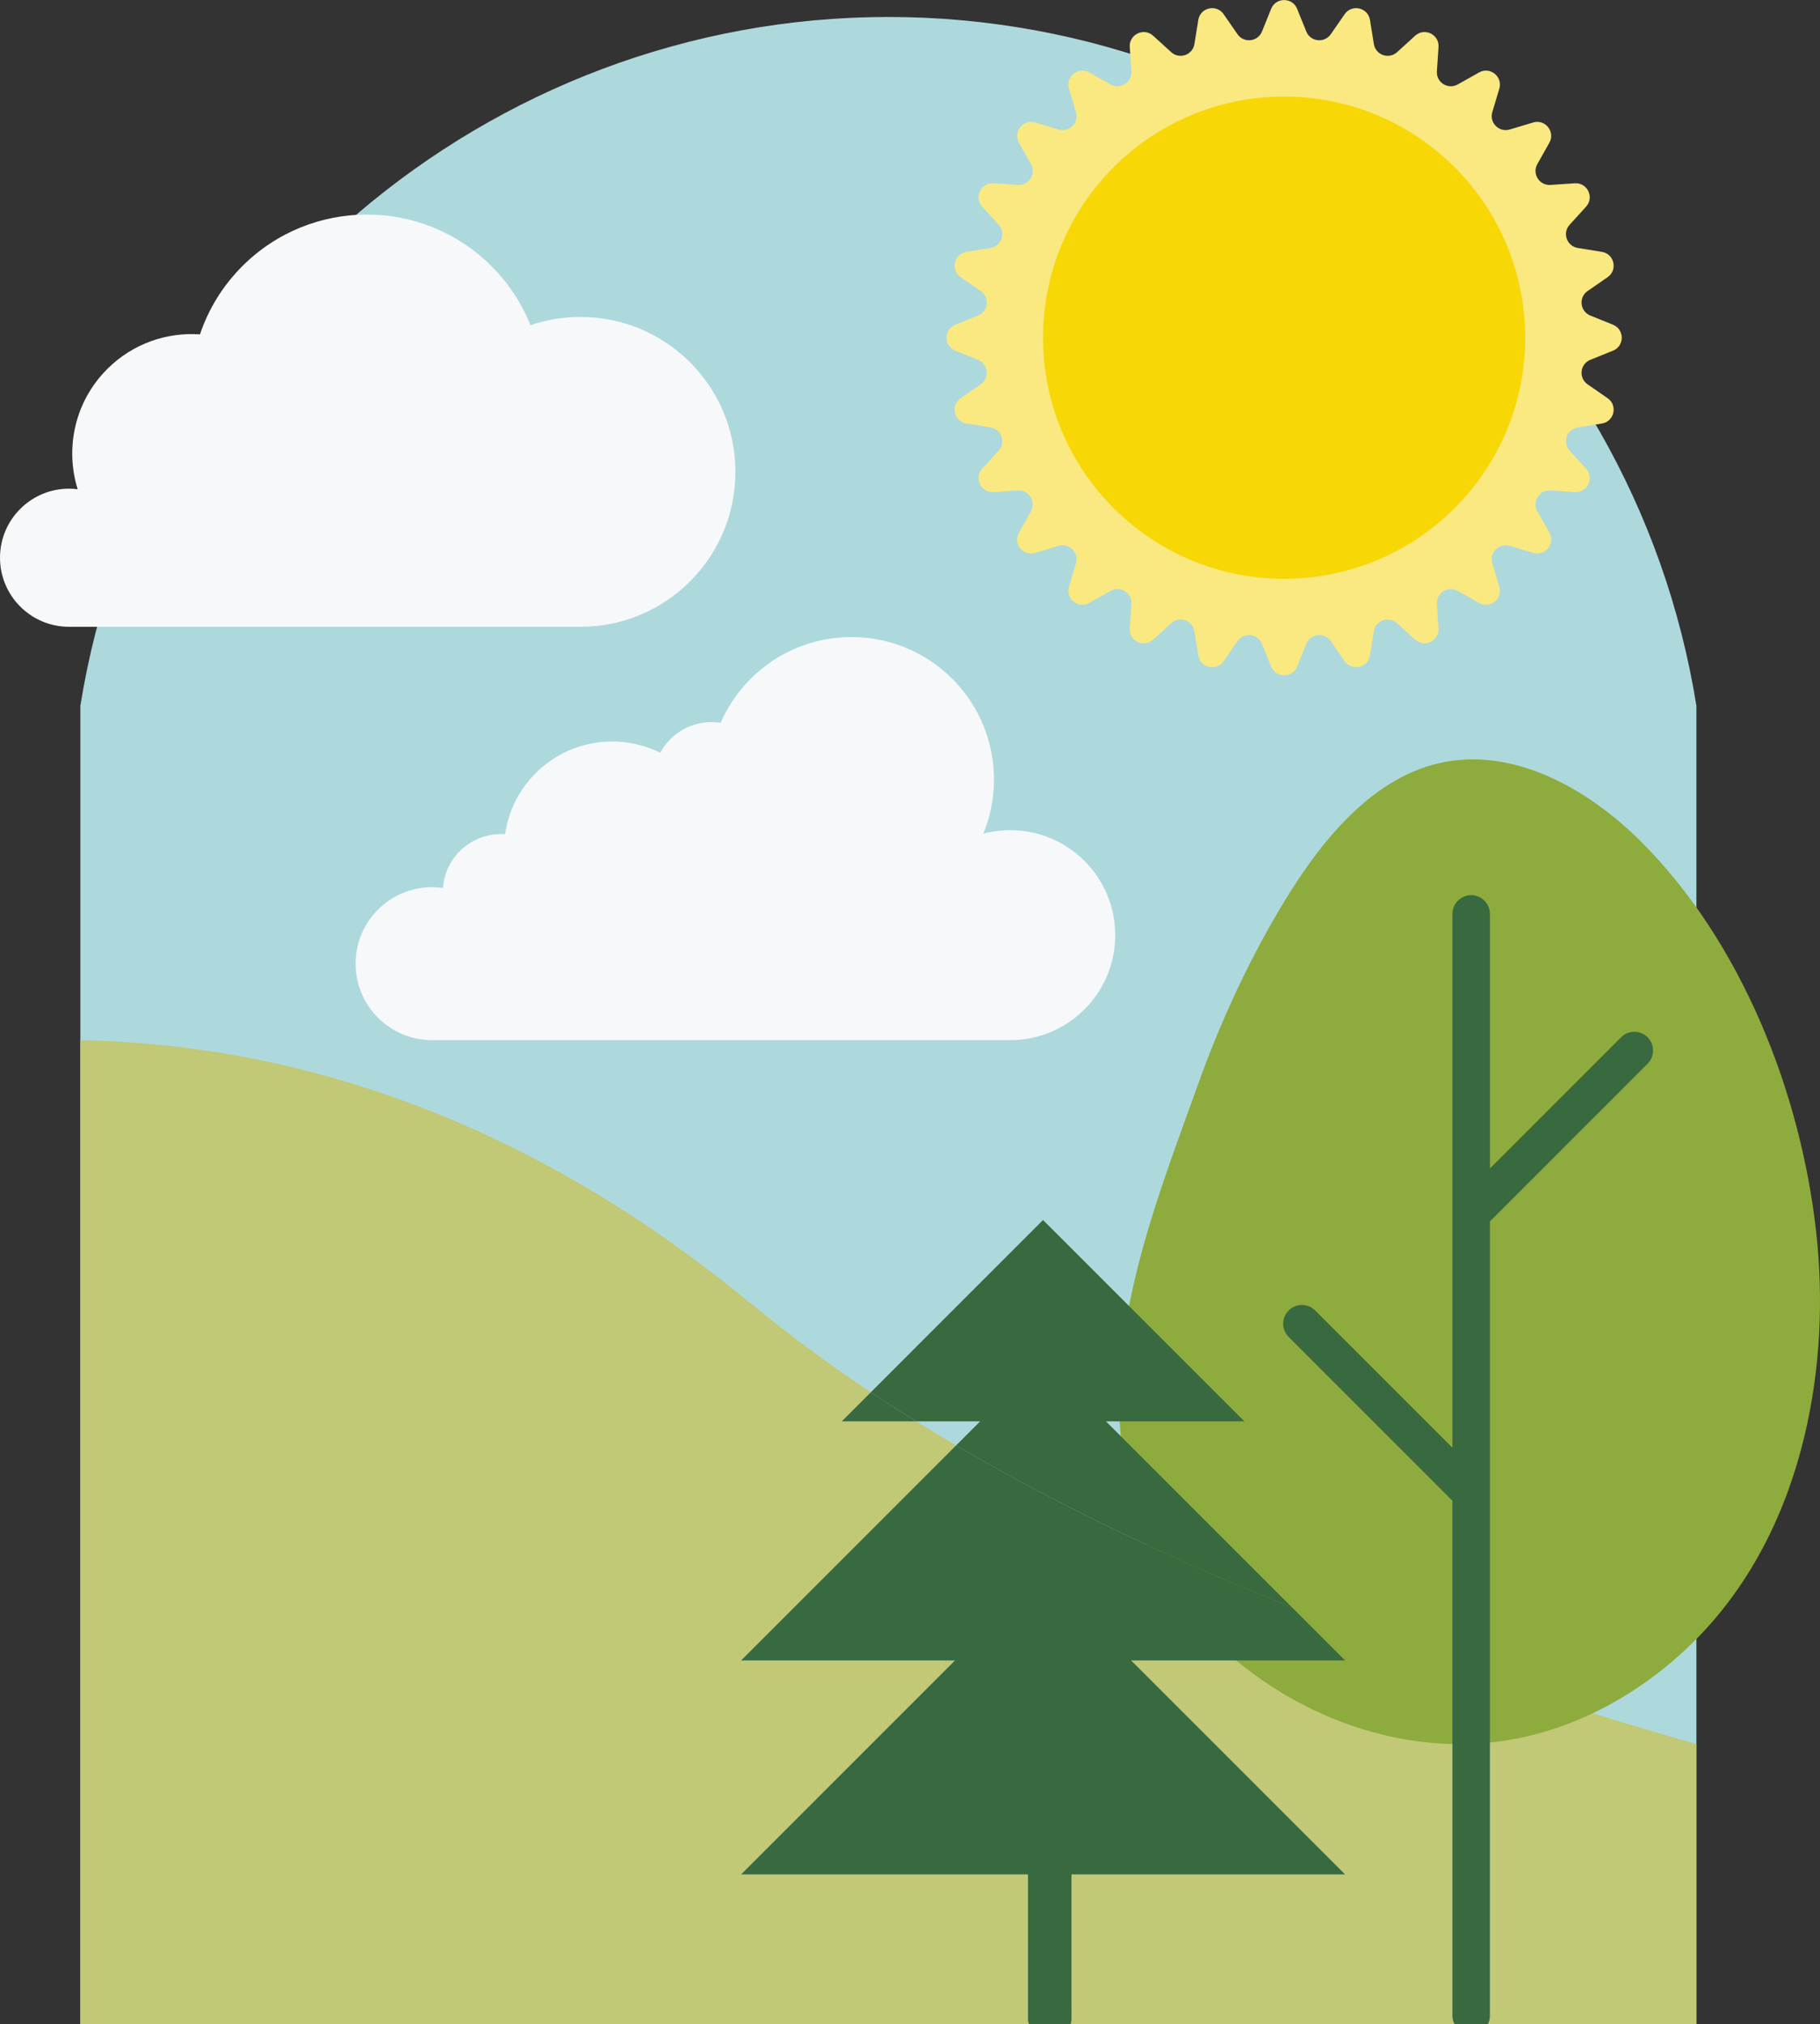
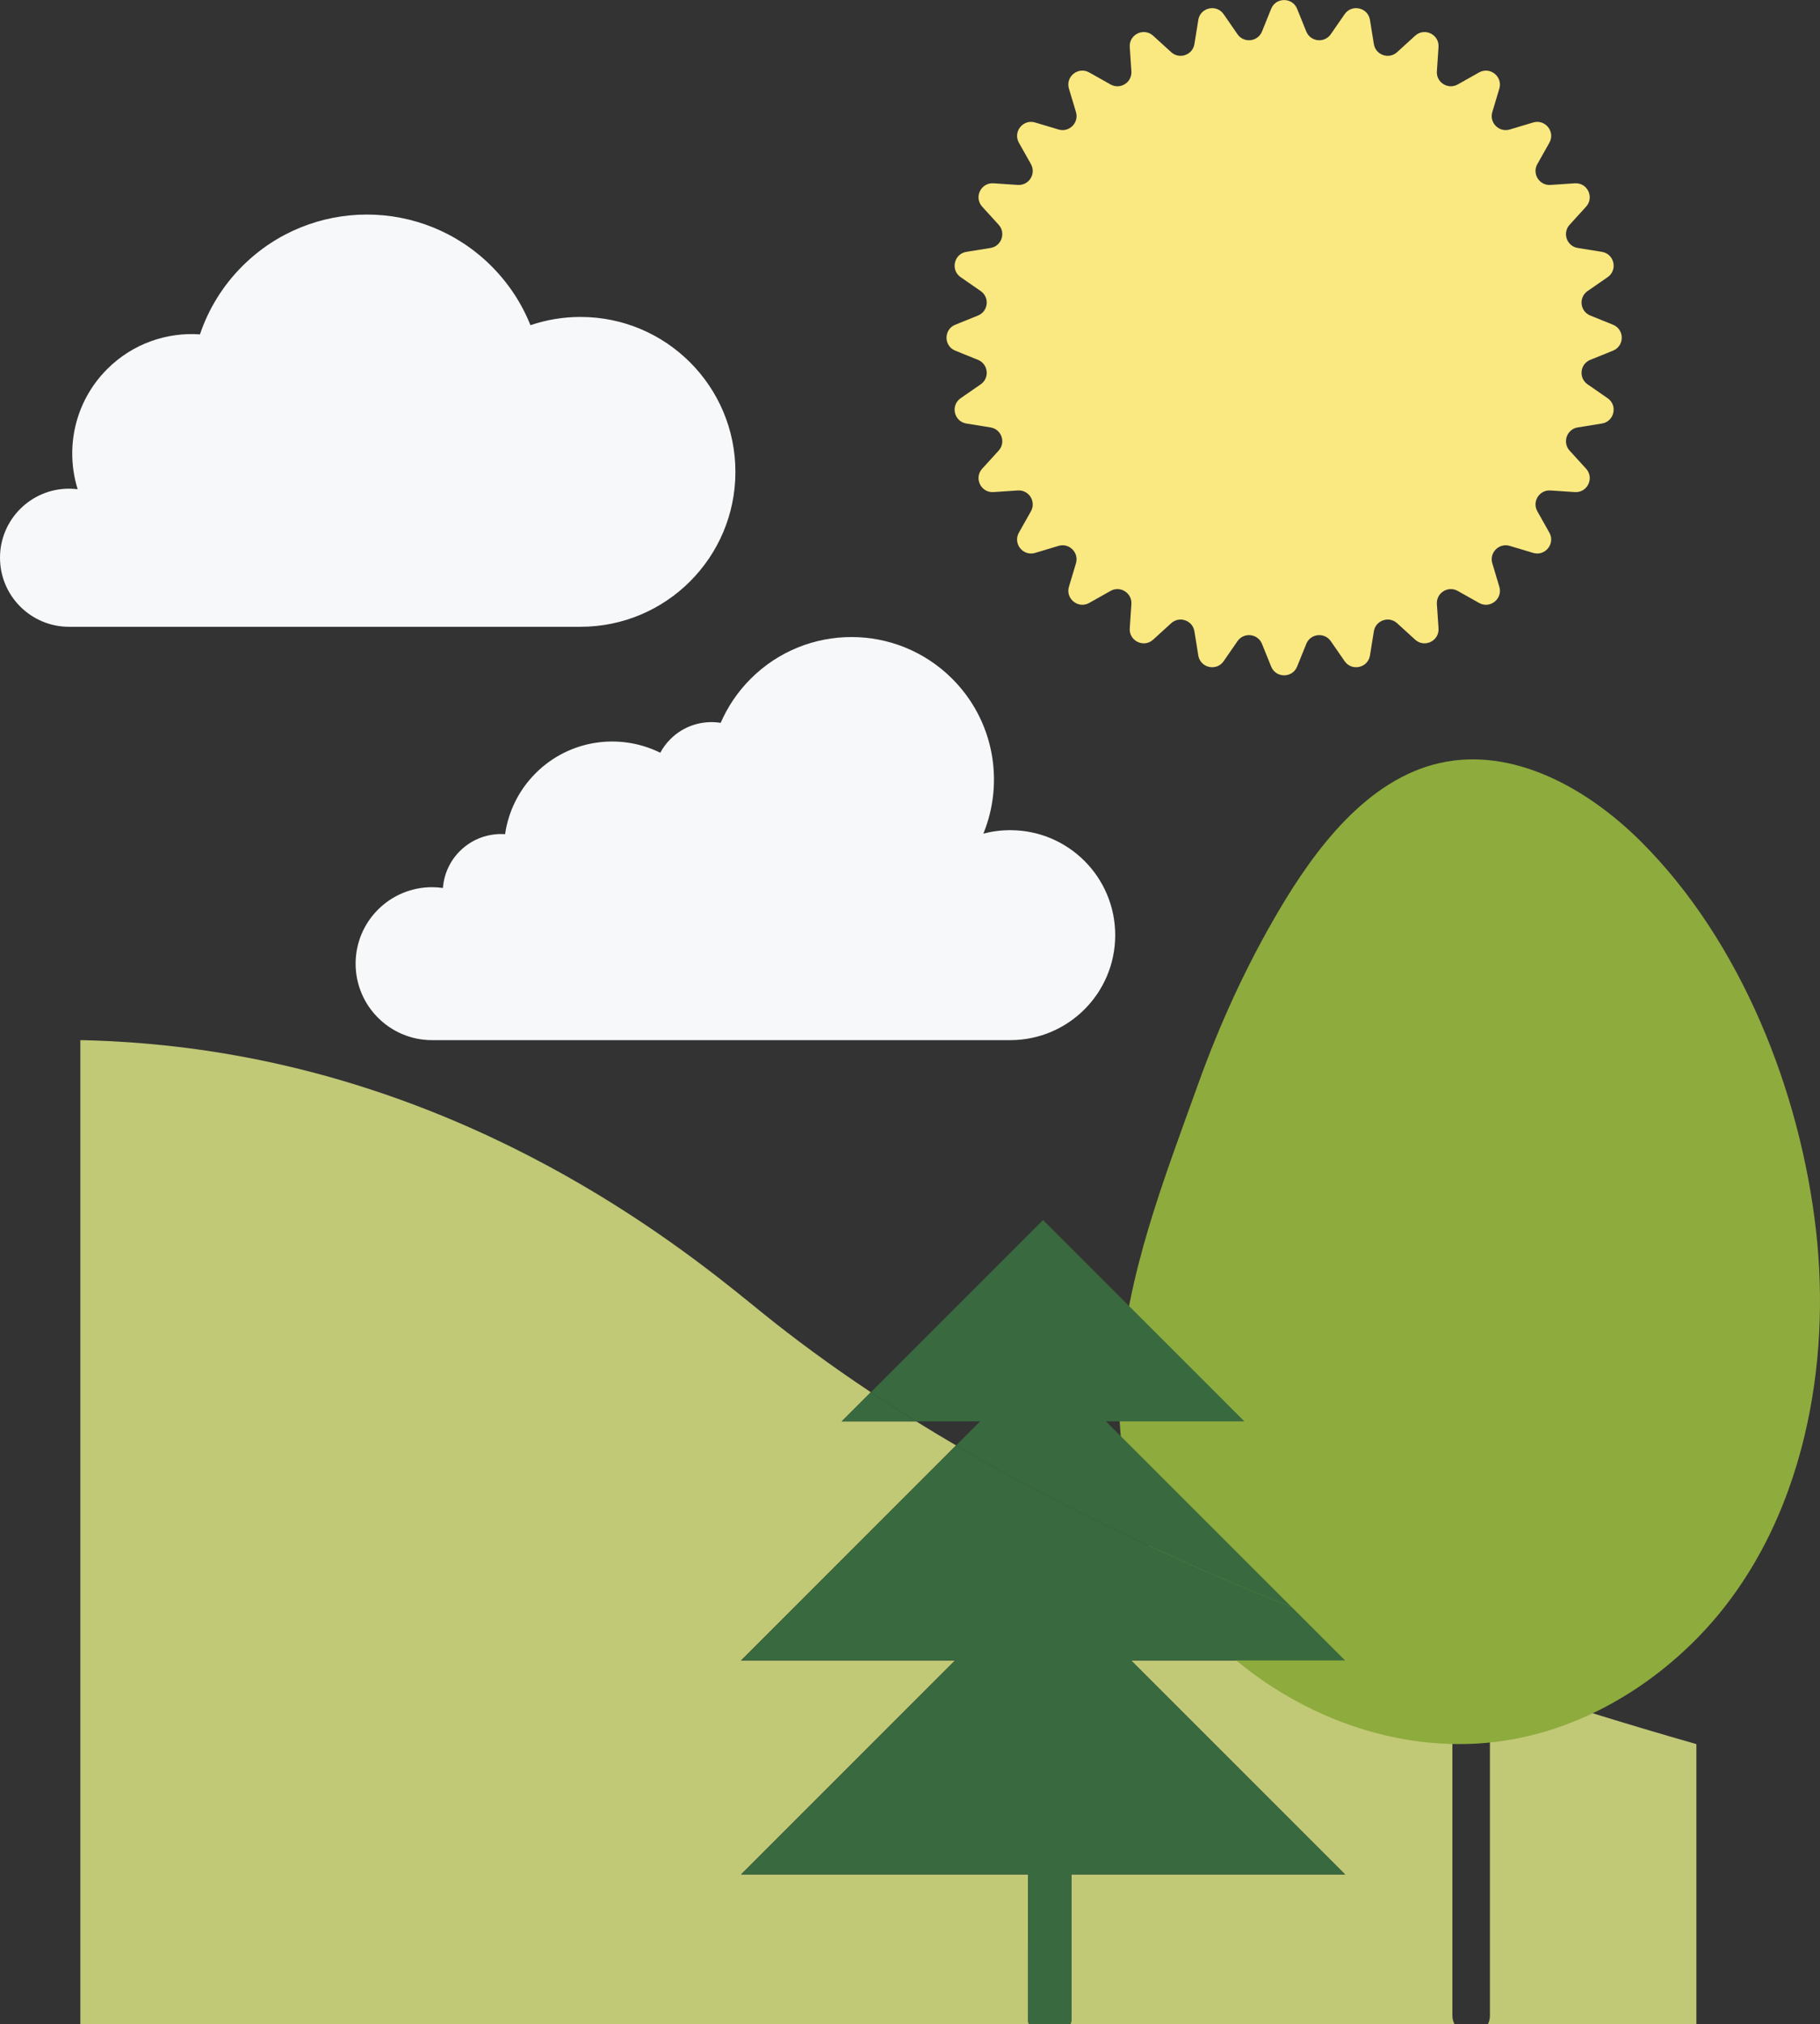
<svg xmlns="http://www.w3.org/2000/svg" id="Layer_2" viewBox="0 0 94.941 105.588">
  <rect x="0" y="0" width="94.941" height="105.588" fill="#333333" stroke="none" />
  <g id="Components">
    <g id="_295688d4-5c59-493c-8b54-08a5a2e30207_1">
-       <path d="M4.192,36.816C7.497,16.201,25.466.885,46.344.885c20.878 0,38.845,15.317,42.15,35.931v68.772H4.192V36.816Z" style="fill:#add9dd;" />
      <path d="M75.766,86.964c-2.981-1.035-5.769-2.077-8.368-3.119l2.768,2.768h-11.16l3.282,3.282,7.877,7.878h-14.273v7.576c0,.085-.031.16-.048.239h20.032c-.065-.13-.111-.274-.111-.438v-18.186Z" style="fill:#c1c876;" />
      <path d="M77.722,87.633v17.518c0,.154-.038.303-.105.438h10.876v-14.614c-3.846-1.099-7.425-2.216-10.771-3.341Z" style="fill:#c1c876;" />
      <path d="M53.623,101.499v-3.726h-14.966l7.877-7.878,3.282-3.282h-11.16l7.877-7.878,3.34-3.34c-.718-.421-1.412-.84-2.08-1.255h-3.886l1.52-1.52c-2.139-1.424-3.998-2.8-5.616-4.106-3.13-2.526-12.899-10.866-27.58-13.472-3.341-.593-6.153-.75-8.04-.788v51.334h49.478c-.018-.08-.048-.155-.048-.239v-3.85Z" style="fill:#c1c876;" />
      <path d="M94.134,74.896c-.938,3.925-2.728,7.61-5.549,10.502-2.815,2.886-6.528,4.969-10.56,5.461-5.2.634-10.494-1.408-14.303-4.919-3.966-3.656-5.623-8.822-5.3-14.141.319-5.261,2.301-10.293,4.064-15.211,1.138-3.175,2.542-6.25,4.261-9.152,1.847-3.118,4.546-6.776,8.358-7.636,3.823-.862,7.714,1.324,10.489,4.09,5.238,5.222,8.325,13.048,9.143,20.331.392,3.487.233,7.175-.604,10.674Z" style="fill:#8eab3d;" />
-       <path d="M85.947,54.106c-.382-.382-1.001-.382-1.383,0l-6.841,6.841v-13.275c0-.54-.438-.978-.978-.978-.54,0-.978.438-.978.978v27.843l-7.159-7.159c-.382-.382-1.001-.382-1.383,0-.382.382-.382,1.001,0,1.383l8.541,8.542v26.87c0,.163.045.308.111.438h1.74c.067-.134.105-.283.105-.438v-41.44c.003-.003.007-.005.01-.009l8.214-8.214c.382-.382.382-1.001,0-1.383Z" style="fill:#39693e;" />
      <path d="M52.699,43.303c-.485,0-.955.063-1.402.181,1.102-2.69.561-5.894-1.623-8.078-2.903-2.903-7.611-2.903-10.514,0-.682.682-1.204,1.464-1.566,2.299-.927-.148-1.909.135-2.624.85-.215.215-.39.455-.527.709-2.112-1.046-4.741-.691-6.5,1.067-.895.895-1.427,2.017-1.595,3.181-.847-.058-1.713.236-2.361.884-.536.536-.829,1.222-.882,1.922-.185-.026-.373-.041-.565-.041-2.203,0-3.989,1.786-3.989,3.989s1.786,3.989,3.989,3.989h30.16c3.024,0,5.476-2.451,5.476-5.476s-2.452-5.476-5.476-5.476Z" style="fill:#f7f8f9;" />
      <path d="M30.282,16.532c-.914,0-1.792.152-2.611.431-.448-1.121-1.127-2.172-2.034-3.08-3.588-3.589-9.407-3.589-12.996,0-1.036,1.036-1.772,2.257-2.21,3.558-1.736-.12-3.511.482-4.838,1.809-1.697,1.697-2.209,4.128-1.541,6.269-.148-.018-.297-.029-.45-.029-1.99,0-3.602,1.613-3.602,3.602s1.613,3.602,3.602,3.602h26.68c4.463,0,8.081-3.618,8.081-8.081s-3.618-8.081-8.081-8.081Z" style="fill:#f7f8f9;" />
      <path d="M67.664,34.77l.479-1.185c.218-.538.946-.619,1.277-.142l.724,1.046c.374.54,1.216.35,1.321-.299l.203-1.259c.092-.572.783-.814,1.212-.423l.941.857c.486.443,1.264.068,1.22-.588l-.085-1.269c-.039-.579.581-.969,1.086-.685l1.114.627c.572.322,1.246-.216,1.057-.846l-.366-1.221c-.167-.556.352-1.075.909-.909l1.221.366c.629.188,1.167-.485.846-1.057l-.627-1.114c-.284-.506.106-1.125.685-1.086l1.269.085c.656.044,1.031-.734.588-1.22l-.857-.941c-.391-.429-.149-1.12.423-1.212l1.259-.203c.649-.105.839-.947.299-1.321l-1.046-.724c-.477-.331-.396-1.059.142-1.277l1.185-.479c.608-.246.608-1.107,0-1.353l-1.185-.479c-.538-.218-.619-.946-.142-1.277l1.046-.724c.54-.374.35-1.216-.299-1.321l-1.259-.203c-.572-.092-.814-.783-.423-1.212l.857-.941c.443-.486.068-1.264-.588-1.22l-1.269.085c-.579.039-.969-.581-.685-1.086l.627-1.114c.322-.572-.216-1.246-.846-1.057l-1.221.366c-.556.167-1.075-.352-.909-.909l.366-1.221c.188-.629-.485-1.167-1.057-.846l-1.114.627c-.506.284-1.125-.106-1.086-.685l.085-1.269c.044-.656-.734-1.031-1.22-.588l-.941.857c-.429.391-1.12.149-1.212-.423l-.203-1.259c-.105-.649-.947-.839-1.321-.299l-.724,1.046c-.331.477-1.059.396-1.277-.142l-.479-1.185c-.246-.608-1.107-.608-1.353,0l-.479,1.185c-.218.538-.946.619-1.277.142l-.724-1.046c-.374-.54-1.216-.35-1.321.299l-.203,1.259c-.092.572-.783.814-1.212.423l-.941-.857c-.486-.443-1.264-.068-1.22.588l.085,1.269c.039.579-.581.969-1.086.685l-1.114-.627c-.572-.322-1.246.216-1.057.846l.366,1.221c.167.556-.352,1.075-.909.909l-1.221-.366c-.629-.188-1.167.485-.846,1.057l.627,1.114c.284.506-.106,1.125-.685,1.086l-1.269-.085c-.656-.044-1.031.734-.588,1.22l.857.941c.391.429.149,1.12-.423,1.212l-1.259.203c-.649.105-.839.947-.299,1.321l1.046.724c.477.331.396,1.059-.142,1.277l-1.185.479c-.608.246-.608,1.107,0,1.353l1.185.479c.538.218.619.946.142,1.277l-1.046.724c-.54.374-.35,1.216.299,1.321l1.259.203c.572.092.814.783.423,1.212l-.857.941c-.443.486-.068,1.264.588,1.22l1.269-.085c.579-.039.969.581.685,1.086l-.627,1.114c-.322.572.216,1.246.846,1.057l1.221-.366c.556-.167,1.075.352.909.909l-.366,1.221c-.188.629.485,1.167,1.057.846l1.114-.627c.506-.284,1.125.106,1.086.685l-.085,1.269c-.044.656.734,1.031,1.22.588l.941-.857c.429-.391,1.12-.149,1.212.423l.203,1.259c.105.649.947.839,1.321.299l.724-1.046c.331-.477,1.059-.396,1.277.142l.479,1.185c.246.608,1.107.608,1.353,0Z" style="fill:#fae881;" />
-       <circle cx="66.987" cy="17.613" r="12.576" style="fill:#f8d707;" />
      <path d="M47.794,74.141c.668.415,1.362.834,2.08,1.255l1.255-1.255h-3.335Z" style="fill:none;" />
      <path d="M51.129,74.141l-1.255,1.255c4.663,2.735,10.402,5.593,17.525,8.45l-5.11-5.11-4.595-4.595h7.221l-5.252-5.252-5.252-5.252-5.252,5.252-3.731,3.732c.752.501,1.54,1.008,2.365,1.52h3.335Z" style="fill:#39693e;" />
      <path d="M55.894,104.636v-6.864h14.273l-7.877-7.878-3.282-3.282h11.16l-2.768-2.768c-7.123-2.856-12.862-5.715-17.525-8.45l-3.34,3.34-7.877,7.878h11.16l-3.282,3.282-7.877,7.878h14.966v7.576c0,.085.03.16.048.239h2.175c.018-.08.048-.154.048-.239v-.713Z" style="fill:#39693e;" />
      <path d="M47.794,74.141c-.825-.512-1.613-1.019-2.365-1.52l-1.52,1.52h3.886Z" style="fill:#39693e;" />
    </g>
  </g>
</svg>